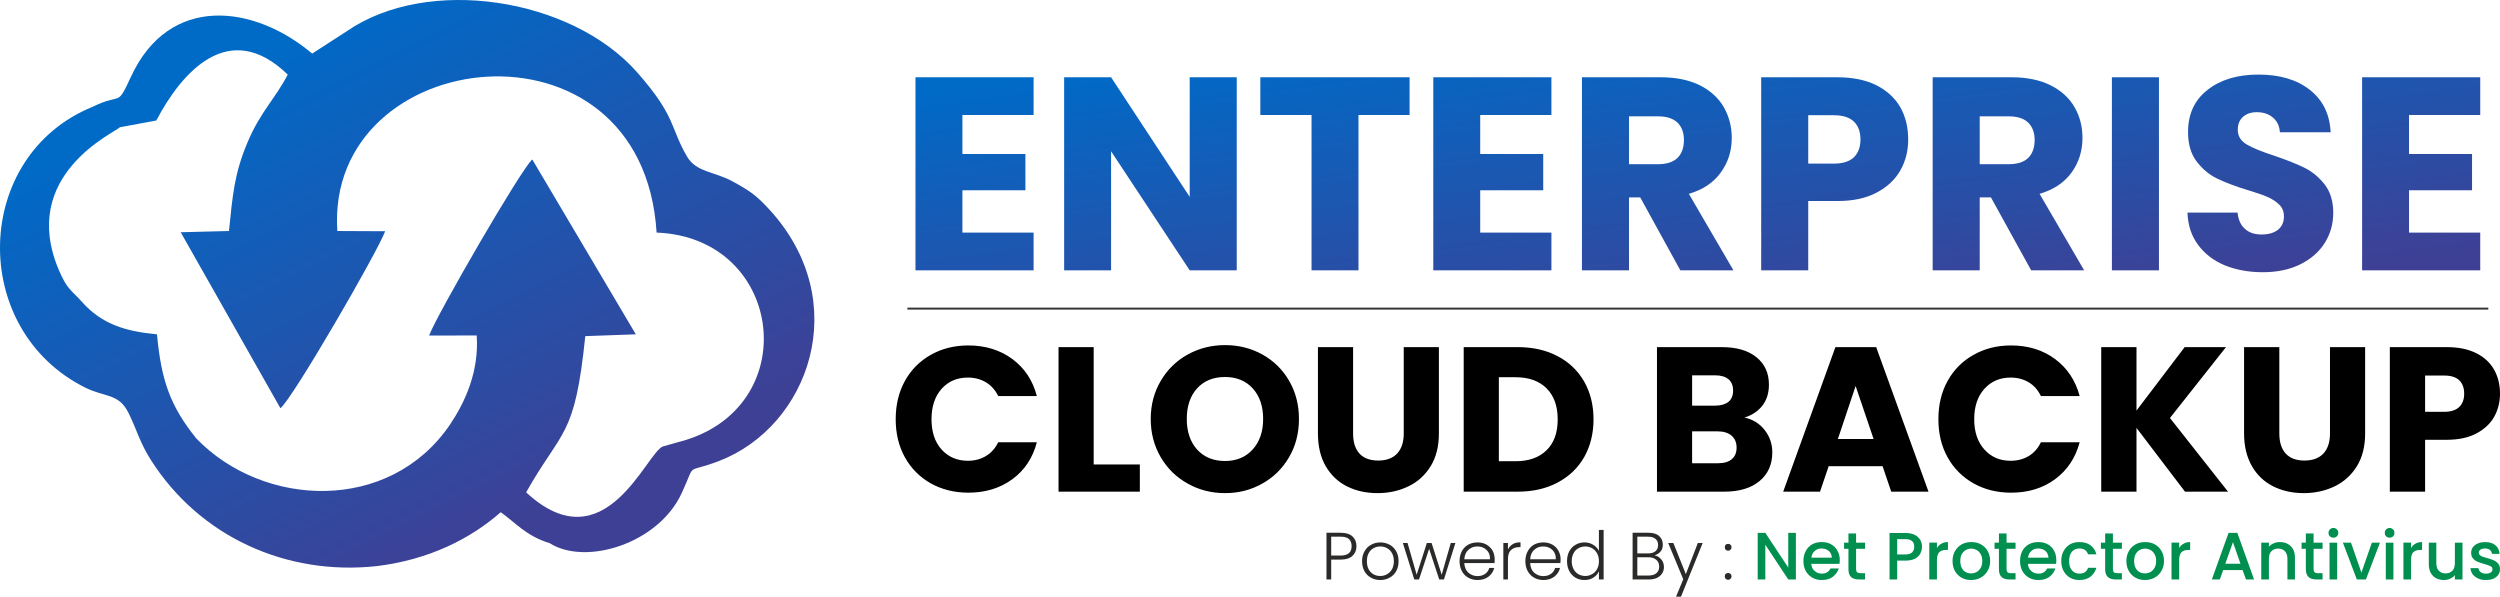
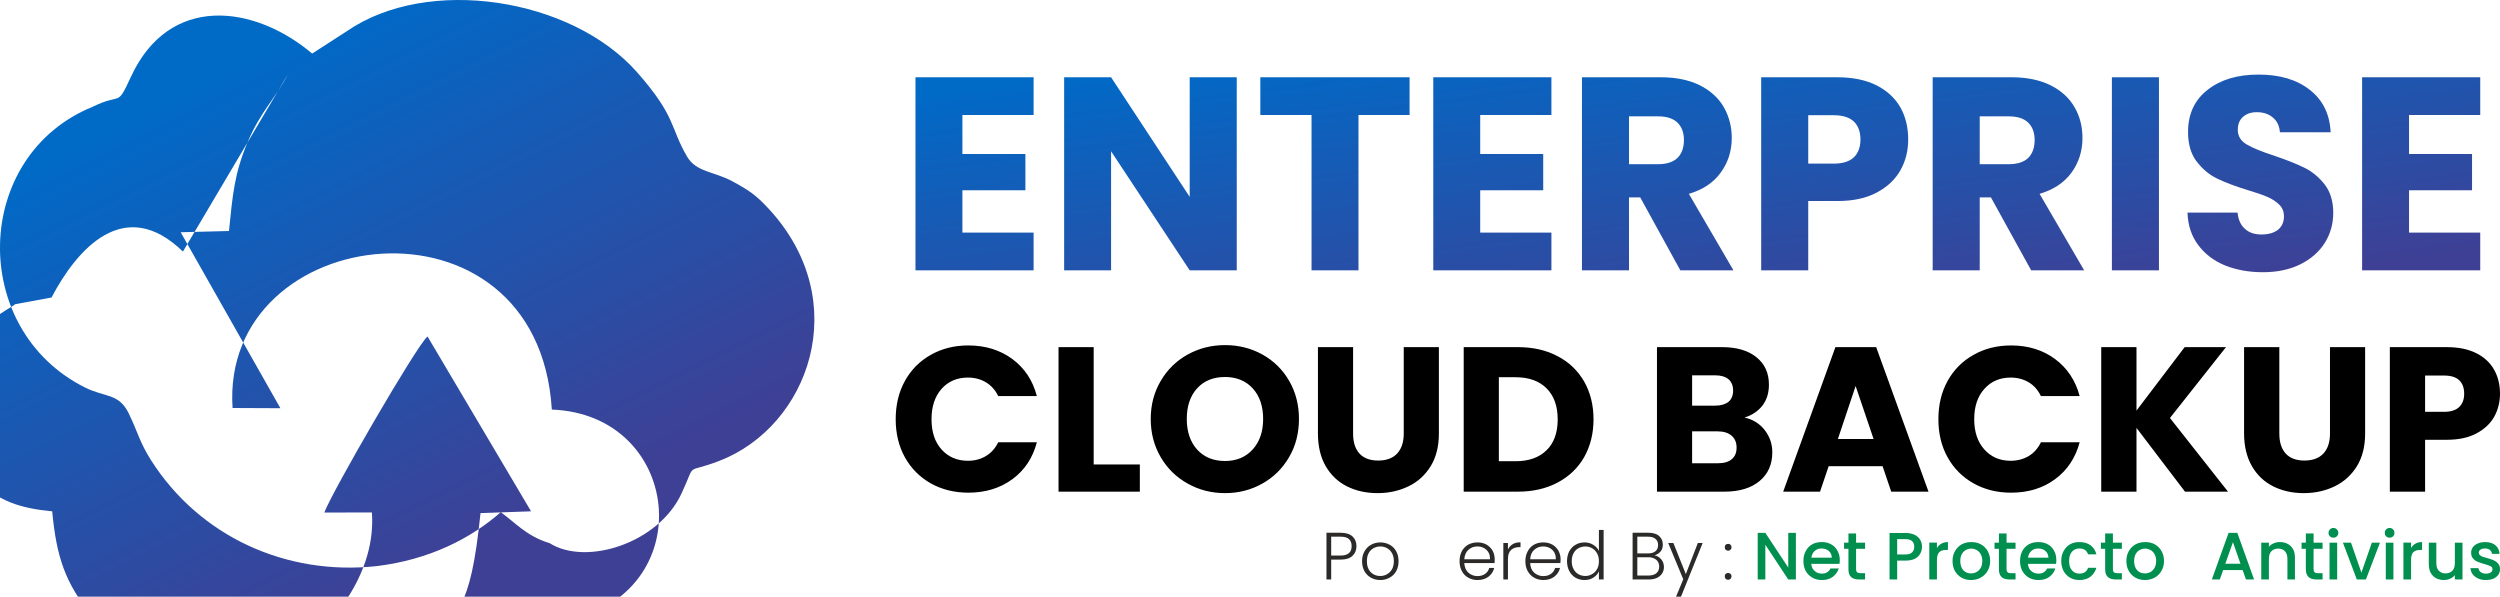
<svg xmlns="http://www.w3.org/2000/svg" xmlns:xlink="http://www.w3.org/1999/xlink" xml:space="preserve" width="222.621mm" height="53.132mm" version="1.1" style="shape-rendering:geometricPrecision; text-rendering:geometricPrecision; image-rendering:optimizeQuality; fill-rule:evenodd; clip-rule:evenodd" viewBox="0 0 22262 5313">
  <defs>
    <style type="text/css">
   
    .str0 {stroke:#373435;stroke-width:17.64}
    .fil3 {fill:none;fill-rule:nonzero}
    .fil4 {fill:#2B2A29;fill-rule:nonzero}
    .fil2 {fill:black;fill-rule:nonzero}
    .fil5 {fill:#008F4F;fill-rule:nonzero}
    .fil0 {fill:url(#id0)}
    .fil1 {fill:url(#id1);fill-rule:nonzero}
   
  </style>
    <linearGradient id="id0" gradientUnits="userSpaceOnUse" x1="2547.76" y1="374.47" x2="4704.14" y2="4680.13">
      <stop offset="0" style="stop-opacity:1; stop-color:#006AC7" />
      <stop offset="1" style="stop-opacity:1; stop-color:#3E4095" />
    </linearGradient>
    <linearGradient id="id1" gradientUnits="userSpaceOnUse" xlink:href="#id0" x1="14915.3" y1="-31.59" x2="15322.2" y2="3119.26">
  </linearGradient>
  </defs>
  <g id="Layer_x0020_1">
    <g id="_1867069761040">
-       <path class="fil0" d="M3355 5041c468,-57 838,-246 1104,-480 128,90 226,212 436,276 324,204 969,2 1175,-445 135,-292 22,-168 333,-287 799,-307 1206,-1418 444,-2244 -117,-127 -180,-168 -328,-248 -162,-87 -320,-80 -401,-219 -154,-264 -94,-353 -447,-753 -584,-660 -1862,-861 -2583,-363l-308 199c-519,-437 -1274,-533 -1615,209 -127,276 -77,136 -338,264 -1073,435 -1108,1982 -69,2501 179,89 300,49 388,229 79,163 99,261 199,418 433,680 1204,1031 2010,943zm-793 -4377c-108,211 -243,330 -358,604 -117,278 -132,464 -165,789l-430 11 888 1567c105,-79 862,-1386 933,-1576l-426 -2c-111,-1664 2718,-2005 2843,14 1145,44 1323,1583 189,1867l-132 37c-148,52 -516,1060 -1219,409 325,-573 433,-481 527,-1391l450 -16 -922 -1557c-92,73 -849,1380 -919,1568l424 -1c22,317 -100,588 -236,791 -539,797 -1666,744 -2261,126 -232,-288 -312,-516 -350,-927 -281,-26 -492,-91 -667,-288 -97,-109 -131,-106 -208,-287 -355,-841 492,-1217 545,-1269l324 -60c225,-429 648,-916 1170,-409z" />
+       <path class="fil0" d="M3355 5041c468,-57 838,-246 1104,-480 128,90 226,212 436,276 324,204 969,2 1175,-445 135,-292 22,-168 333,-287 799,-307 1206,-1418 444,-2244 -117,-127 -180,-168 -328,-248 -162,-87 -320,-80 -401,-219 -154,-264 -94,-353 -447,-753 -584,-660 -1862,-861 -2583,-363l-308 199c-519,-437 -1274,-533 -1615,209 -127,276 -77,136 -338,264 -1073,435 -1108,1982 -69,2501 179,89 300,49 388,229 79,163 99,261 199,418 433,680 1204,1031 2010,943zm-793 -4377c-108,211 -243,330 -358,604 -117,278 -132,464 -165,789l-430 11 888 1567l-426 -2c-111,-1664 2718,-2005 2843,14 1145,44 1323,1583 189,1867l-132 37c-148,52 -516,1060 -1219,409 325,-573 433,-481 527,-1391l450 -16 -922 -1557c-92,73 -849,1380 -919,1568l424 -1c22,317 -100,588 -236,791 -539,797 -1666,744 -2261,126 -232,-288 -312,-516 -350,-927 -281,-26 -492,-91 -667,-288 -97,-109 -131,-106 -208,-287 -355,-841 492,-1217 545,-1269l324 -60c225,-429 648,-916 1170,-409z" />
      <path class="fil1" d="M8570 1024l0 347 561 0 0 323 -561 0 0 377 634 0 0 336 -1052 0 0 -1719 1052 0 0 336 -634 0zm2443 1383l-419 0 -700 -1060 0 1060 -418 0 0 -1719 418 0 700 1065 0 -1065 419 0 0 1719zm1539 -1719l0 336 -455 0 0 1383 -418 0 0 -1383 -456 0 0 -336 1329 0 0 0zm629 336l0 347 561 0 0 323 -561 0 0 377 634 0 0 336 -1052 0 0 -1719 1052 0 0 336 -634 0zm1782 1383l-357 -649 -100 0 0 649 -419 0 0 -1719 703 0c135,0 250,24 346,71 95,48 167,113 214,195 47,82 71,174 71,275 0,114 -32,216 -97,306 -64,90 -159,154 -285,191l397 681 -473 0 0 0zm-457 -945l259 0c77,0 134,-19 173,-56 38,-38 57,-91 57,-160 0,-65 -19,-116 -57,-154 -39,-37 -96,-56 -173,-56l-259 0 0 426 0 0zm2486 -220c0,99 -22,190 -68,272 -46,83 -116,149 -211,200 -94,51 -212,76 -352,76l-259 0 0 617 -419 0 0 -1719 678 0c137,0 253,24 348,71 94,48 165,113 213,196 47,83 70,179 70,287l0 0zm-663 215c80,0 140,-19 179,-56 39,-38 59,-91 59,-159 0,-69 -20,-122 -59,-160 -39,-37 -99,-56 -179,-56l-227 0 0 431 227 0 0 0zm1758 950l-358 -649 -100 0 0 649 -419 0 0 -1719 703 0c135,0 251,24 346,71 96,48 167,113 214,195 48,82 71,174 71,275 0,114 -32,216 -96,306 -65,90 -160,154 -286,191l397 681 -472 0 0 0zm-458 -945l259 0c77,0 135,-19 173,-56 38,-38 57,-91 57,-160 0,-65 -19,-116 -57,-154 -38,-37 -96,-56 -173,-56l-259 0 0 426 0 0zm1596 -774l0 1719 -419 0 0 -1719 419 0zm925 1736c-126,0 -238,-21 -338,-61 -99,-41 -179,-102 -238,-182 -60,-80 -91,-176 -95,-288l446 0c6,63 28,112 66,145 37,34 86,50 147,50 62,0 111,-14 147,-42 35,-29 53,-68 53,-119 0,-43 -14,-78 -42,-105 -29,-28 -64,-51 -106,-69 -41,-18 -100,-38 -177,-61 -111,-34 -202,-69 -272,-103 -70,-34 -130,-85 -181,-152 -51,-67 -76,-154 -76,-262 0,-159 58,-285 174,-375 116,-91 267,-136 453,-136 189,0 342,45 457,136 116,90 178,216 186,378l-452 0c-4,-56 -24,-99 -62,-131 -37,-32 -85,-48 -144,-48 -51,0 -91,14 -122,41 -31,27 -47,65 -47,116 0,55 26,99 79,130 52,31 133,64 244,100 111,38 201,73 271,108 69,34 129,84 180,149 50,65 76,149 76,252 0,98 -25,187 -75,267 -50,80 -122,143 -217,191 -94,47 -206,71 -335,71l0 0zm1302 -1400l0 347 561 0 0 323 -561 0 0 377 634 0 0 336 -1052 0 0 -1719 1052 0 0 336 -634 0z" />
      <path class="fil2" d="M7976 3733c0,-128 27,-241 82,-341 55,-99 132,-177 230,-232 99,-56 210,-84 335,-84 152,0 283,41 392,121 109,81 182,191 218,330l-344 0c-26,-54 -63,-95 -110,-123 -47,-28 -100,-42 -160,-42 -97,0 -175,34 -235,101 -59,67 -89,157 -89,270 0,112 29,202 89,269 60,67 139,101 235,101 60,0 113,-14 160,-42 47,-28 84,-69 110,-123l344 0c-36,139 -109,249 -218,329 -109,80 -240,120 -392,120 -125,0 -236,-28 -335,-83 -98,-56 -175,-133 -230,-232 -55,-99 -82,-212 -82,-339zm1763 403l411 0 0 242 -724 0 0 -1287 313 0 0 1045zm1170 255c-121,0 -232,-28 -333,-85 -101,-56 -181,-134 -240,-235 -59,-101 -89,-214 -89,-340 0,-126 30,-239 89,-339 59,-101 139,-179 240,-235 101,-56 212,-84 333,-84 121,0 232,28 333,84 100,56 180,134 238,235 58,100 87,213 87,339 0,126 -29,239 -88,340 -59,101 -138,179 -238,235 -101,57 -211,85 -332,85l0 0zm0 -286c102,0 185,-35 246,-103 62,-68 93,-159 93,-271 0,-114 -31,-205 -93,-273 -61,-67 -144,-101 -246,-101 -104,0 -187,33 -249,101 -61,67 -92,158 -92,273 0,113 31,204 92,272 62,68 145,102 249,102l0 0zm1140 -1014l0 770c0,77 19,136 57,178 38,41 93,62 167,62 73,0 129,-21 168,-62 39,-42 59,-101 59,-178l0 -770 313 0 0 768c0,115 -24,212 -73,292 -49,79 -114,139 -197,179 -82,40 -174,61 -276,61 -101,0 -192,-20 -272,-60 -80,-40 -143,-100 -190,-180 -46,-80 -69,-177 -69,-292l0 -768 313 0 0 0zm1467 0c135,0 254,27 355,81 102,53 180,129 236,226 55,97 83,209 83,336 0,126 -28,238 -83,336 -56,98 -135,173 -237,227 -102,54 -220,81 -354,81l-482 0 0 -1287 482 0 0 0zm-21 1016c119,0 211,-33 277,-98 66,-64 99,-156 99,-275 0,-118 -33,-210 -99,-276 -66,-66 -158,-99 -277,-99l-148 0 0 748 148 0zm2039 -389c75,16 134,53 180,111 45,58 68,124 68,199 0,107 -38,193 -113,255 -75,63 -180,95 -315,95l-599 0 0 -1287 579 0c131,0 233,30 307,90 74,60 111,141 111,244 0,75 -20,138 -59,188 -40,50 -93,85 -159,105l0 0zm-466 -106l206 0c51,0 90,-12 118,-34 27,-23 41,-56 41,-100 0,-44 -14,-78 -41,-101 -28,-23 -67,-35 -118,-35l-206 0 0 270 0 0zm231 513c53,0 94,-12 122,-36 29,-24 43,-58 43,-103 0,-46 -15,-81 -45,-107 -29,-25 -71,-38 -123,-38l-228 0 0 284 231 0 0 0zm1465 26l-480 0 -77 227 -328 0 465 -1287 363 0 466 1287 -332 0 -77 -227 0 0zm-80 -242l-160 -472 -158 472 318 0 0 0zm577 -176c0,-128 27,-241 82,-341 55,-99 132,-177 231,-232 98,-56 209,-84 334,-84 153,0 284,41 392,121 109,81 182,191 219,330l-345 0c-26,-54 -62,-95 -109,-123 -47,-28 -101,-42 -161,-42 -96,0 -174,34 -234,101 -60,67 -90,157 -90,270 0,112 30,202 90,269 60,67 138,101 234,101 60,0 114,-14 161,-42 47,-28 83,-69 109,-123l345 0c-37,139 -110,249 -219,329 -108,80 -239,120 -392,120 -125,0 -236,-28 -334,-83 -99,-56 -176,-133 -231,-232 -55,-99 -82,-212 -82,-339zm2196 645l-432 -568 0 568 -314 0 0 -1287 314 0 0 565 429 -565 368 0 -499 631 517 656 -383 0 0 0zm840 -1287l0 770c0,77 19,136 57,178 38,41 93,62 166,62 74,0 130,-21 169,-62 39,-42 59,-101 59,-178l0 -770 313 0 0 768c0,115 -24,212 -73,292 -49,79 -115,139 -197,179 -83,40 -175,61 -276,61 -101,0 -192,-20 -272,-60 -80,-40 -144,-100 -190,-180 -46,-80 -70,-177 -70,-292l0 -768 314 0 0 0zm1965 414c0,75 -17,143 -51,205 -34,61 -87,111 -158,149 -71,38 -159,57 -264,57l-194 0 0 462 -314 0 0 -1287 508 0c103,0 190,18 260,53 71,35 124,84 160,147 35,62 53,134 53,214l0 0zm-497 162c60,0 105,-15 134,-43 29,-28 44,-67 44,-119 0,-51 -15,-91 -44,-119 -29,-28 -74,-42 -134,-42l-170 0 0 323 170 0 0 0z" />
-       <line class="fil3 str0" x1="8080" y1="2748" x2="22158" y2="2748" />
      <path class="fil4" d="M12079 4863c0,36 -12,65 -36,87 -23,22 -58,33 -105,33l-84 0 0 177 -42 0 0 -416 126 0c46,0 82,11 105,32 24,22 36,51 36,87zm-141 84c65,0 98,-28 98,-84 0,-27 -8,-48 -24,-63 -15,-14 -40,-21 -74,-21l-84 0 0 168 84 0z" />
      <path id="1" class="fil4" d="M12291 5165c-31,0 -58,-7 -83,-21 -24,-13 -44,-33 -58,-58 -14,-25 -21,-55 -21,-89 0,-33 7,-63 22,-88 14,-25 33,-45 58,-58 25,-14 52,-21 83,-21 30,0 58,7 83,21 25,13 44,33 58,58 14,25 21,55 21,88 0,34 -7,63 -21,89 -14,25 -34,45 -59,58 -25,14 -53,21 -83,21zm0 -36c21,0 41,-5 59,-15 18,-10 33,-24 45,-44 11,-20 17,-44 17,-73 0,-28 -6,-52 -17,-72 -11,-20 -26,-34 -44,-44 -18,-10 -38,-15 -60,-15 -21,0 -41,5 -59,15 -19,10 -33,24 -44,44 -11,20 -16,44 -16,72 0,29 5,53 16,73 11,20 25,34 43,44 18,10 38,15 60,15z" />
-       <polygon id="2" class="fil4" points="12960,4835 12858,5160 12816,5160 12726,4887 12636,5160 12594,5160 12492,4835 12534,4835 12615,5118 12706,4835 12748,4835 12838,5118 12919,4835 " />
      <path id="3" class="fil4" d="M13310 4981c0,14 0,25 -1,33l-270 0c2,24 8,45 18,63 11,17 25,30 43,39 17,9 36,14 57,14 27,0 50,-7 68,-20 18,-13 31,-31 37,-53l44 0c-8,32 -25,58 -51,78 -26,20 -59,30 -98,30 -31,0 -58,-7 -82,-21 -25,-13 -44,-33 -57,-58 -14,-25 -21,-55 -21,-89 0,-33 7,-63 20,-88 14,-26 33,-45 57,-59 24,-13 52,-20 83,-20 31,0 58,7 81,20 23,14 41,32 54,55 12,23 18,48 18,76zm-42 -1c1,-25 -4,-45 -14,-62 -11,-17 -24,-30 -42,-39 -17,-9 -36,-13 -57,-13 -31,0 -57,10 -79,30 -22,19 -34,47 -37,84l229 0z" />
      <path id="4" class="fil4" d="M13428 4893c10,-21 24,-36 42,-47 19,-12 42,-17 70,-17l0 43 -11 0c-31,0 -55,9 -73,25 -18,16 -28,43 -28,81l0 182 -41 0 0 -325 41 0 0 58z" />
      <path id="5" class="fil4" d="M13897 4981c0,14 -1,25 -2,33l-269 0c1,24 7,45 17,63 11,17 25,30 43,39 17,9 36,14 57,14 27,0 50,-7 68,-20 19,-13 31,-31 37,-53l44 0c-8,32 -25,58 -51,78 -26,20 -59,30 -98,30 -31,0 -58,-7 -82,-21 -24,-13 -43,-33 -57,-58 -14,-25 -21,-55 -21,-89 0,-33 7,-63 21,-88 13,-26 32,-45 56,-59 24,-13 52,-20 83,-20 31,0 58,7 81,20 24,14 41,32 54,55 12,23 19,48 19,76zm-43 -1c1,-25 -4,-45 -14,-62 -10,-17 -24,-30 -42,-39 -17,-9 -36,-13 -57,-13 -31,0 -57,10 -79,30 -22,19 -34,47 -36,84l228 0z" />
      <path id="6" class="fil4" d="M13954 4997c0,-33 7,-63 20,-88 14,-25 32,-45 56,-58 23,-14 50,-21 80,-21 29,0 54,7 77,21 23,14 40,32 51,54l0 -186 42 0 0 441 -42 0 0 -73c-10,23 -26,42 -49,56 -22,15 -49,22 -80,22 -29,0 -56,-7 -80,-21 -23,-14 -42,-34 -55,-59 -13,-25 -20,-55 -20,-88zm284 0c0,-26 -5,-49 -16,-69 -11,-19 -25,-35 -44,-46 -18,-10 -39,-16 -61,-16 -23,0 -44,6 -62,16 -18,10 -33,25 -43,45 -11,20 -16,43 -16,70 0,26 5,50 16,70 10,20 25,35 43,46 18,10 39,16 62,16 22,0 43,-6 61,-17 19,-10 33,-26 44,-45 11,-20 16,-43 16,-70z" />
      <path id="7" class="fil4" d="M14733 4945c23,4 43,16 60,36 16,19 24,42 24,68 0,21 -5,40 -16,57 -10,16 -26,30 -46,40 -20,9 -44,14 -73,14l-144 0 0 -416 140 0c42,0 74,9 96,29 22,19 33,45 33,76 0,25 -6,46 -20,62 -14,16 -32,28 -54,34zm-153 -17l97 0c28,0 50,-7 65,-20 16,-13 23,-32 23,-55 0,-23 -7,-41 -23,-54 -15,-14 -37,-20 -67,-20l-95 0 0 149zm99 197c31,0 54,-7 71,-21 17,-15 25,-34 25,-59 0,-25 -9,-45 -26,-60 -18,-15 -42,-23 -71,-23l-98 0 0 163 99 0z" />
      <polygon id="8" class="fil4" points="15162,4835 14969,5313 14925,5313 14989,5158 14855,4835 14901,4835 15012,5112 15119,4835 " />
      <path id="9" class="fil4" d="M15389 5163c-9,0 -16,-3 -22,-9 -6,-6 -8,-13 -8,-22 0,-9 2,-16 8,-22 6,-5 13,-8 22,-8 8,0 15,3 21,8 6,6 9,13 9,22 0,9 -3,16 -9,22 -6,6 -13,9 -21,9zm0 -259c-9,0 -16,-3 -22,-9 -6,-6 -8,-13 -8,-22 0,-9 2,-16 8,-22 6,-6 13,-8 22,-8 8,0 15,2 21,8 6,6 9,13 9,22 0,9 -3,16 -9,22 -6,6 -13,9 -21,9z" />
      <polygon id="10" class="fil5" points="15992,5160 15924,5160 15720,4851 15720,5160 15652,5160 15652,4745 15720,4745 15924,5054 15924,4745 15992,4745 " />
      <path id="11" class="fil5" d="M16383 4988c0,12 -1,23 -3,33l-251 0c2,27 12,48 30,63 17,16 38,24 64,24 36,0 62,-15 77,-46l74 0c-10,31 -28,55 -54,75 -26,19 -59,28 -97,28 -32,0 -60,-7 -84,-21 -25,-14 -45,-34 -59,-59 -14,-26 -21,-56 -21,-89 0,-34 7,-64 21,-89 13,-26 33,-46 57,-60 25,-14 54,-20 86,-20 31,0 58,6 83,20 24,13 43,32 56,57 14,24 21,52 21,84zm-71 -22c-1,-25 -10,-45 -27,-60 -18,-15 -39,-22 -65,-22 -24,0 -44,7 -60,22 -17,15 -27,35 -30,60l182 0z" />
      <path id="12" class="fil5" d="M16528 4887l0 182c0,12 3,21 9,26 6,6 16,9 30,9l41 0 0 56 -53 0c-31,0 -54,-7 -71,-21 -16,-15 -24,-38 -24,-70l0 -182 -39 0 0 -55 39 0 0 -82 68 0 0 82 80 0 0 55 -80 0z" />
      <path id="13" class="fil5" d="M17115 4869c0,21 -5,41 -15,60 -10,19 -25,34 -47,46 -22,11 -50,17 -84,17l-75 0 0 168 -68 0 0 -414 143 0c31,0 58,6 80,16 22,11 39,26 50,45 11,19 16,39 16,62zm-146 68c26,0 45,-6 57,-18 13,-12 20,-28 20,-50 0,-45 -26,-68 -77,-68l-75 0 0 136 75 0z" />
      <path id="14" class="fil5" d="M17248 4880c10,-17 23,-30 40,-39 16,-10 36,-14 58,-14l0 70 -17 0c-27,0 -47,7 -60,20 -14,14 -21,37 -21,70l0 173 -68 0 0 -328 68 0 0 48z" />
      <path id="15" class="fil5" d="M17551 5165c-31,0 -59,-7 -84,-21 -25,-14 -44,-34 -59,-59 -14,-26 -21,-56 -21,-89 0,-34 7,-63 22,-89 15,-26 35,-46 60,-60 26,-14 54,-20 85,-20 32,0 60,6 85,20 26,14 46,34 61,60 14,26 22,55 22,89 0,33 -8,63 -23,88 -15,26 -36,46 -62,60 -26,14 -54,21 -86,21zm0 -59c18,0 34,-4 49,-12 16,-8 28,-21 38,-38 9,-16 14,-36 14,-60 0,-24 -5,-44 -14,-61 -9,-16 -21,-29 -36,-37 -15,-8 -31,-13 -49,-13 -17,0 -34,5 -48,13 -15,8 -27,21 -36,37 -9,17 -13,37 -13,61 0,35 9,62 27,82 18,19 41,28 68,28z" />
      <path id="16" class="fil5" d="M17868 4887l0 182c0,12 3,21 9,26 6,6 15,9 29,9l42 0 0 56 -54 0c-30,0 -54,-7 -70,-21 -16,-15 -24,-38 -24,-70l0 -182 -39 0 0 -55 39 0 0 -82 68 0 0 82 80 0 0 55 -80 0z" />
      <path id="17" class="fil5" d="M18311 4988c0,12 0,23 -2,33l-251 0c2,27 12,48 29,63 18,16 39,24 65,24 36,0 62,-15 77,-46l73 0c-9,31 -27,55 -53,75 -26,19 -59,28 -97,28 -32,0 -60,-7 -85,-21 -24,-14 -44,-34 -58,-59 -14,-26 -21,-56 -21,-89 0,-34 7,-64 20,-89 14,-26 33,-46 58,-60 25,-14 54,-20 86,-20 31,0 58,6 83,20 24,13 43,32 56,57 14,24 20,52 20,84zm-70 -22c-1,-25 -10,-45 -27,-60 -18,-15 -39,-22 -65,-22 -24,0 -44,7 -60,22 -17,15 -27,35 -30,60l182 0z" />
      <path id="18" class="fil5" d="M18355 4996c0,-34 7,-64 21,-89 14,-26 33,-46 57,-60 24,-14 52,-20 83,-20 40,0 73,9 99,28 26,19 44,46 53,81l-74 0c-6,-17 -15,-29 -28,-39 -13,-9 -30,-13 -50,-13 -27,0 -50,10 -66,29 -17,20 -25,47 -25,83 0,35 8,63 25,82 16,20 39,30 66,30 40,0 66,-17 78,-52l74 0c-10,34 -28,60 -54,80 -26,20 -59,29 -98,29 -31,0 -59,-7 -83,-21 -24,-14 -43,-34 -57,-59 -14,-26 -21,-56 -21,-89z" />
      <path id="19" class="fil5" d="M18815 4887l0 182c0,12 3,21 8,26 6,6 16,9 30,9l42 0 0 56 -54 0c-31,0 -54,-7 -70,-21 -17,-15 -25,-38 -25,-70l0 -182 -38 0 0 -55 38 0 0 -82 69 0 0 82 80 0 0 55 -80 0z" />
      <path id="20" class="fil5" d="M19100 5165c-31,0 -59,-7 -84,-21 -25,-14 -45,-34 -59,-59 -15,-26 -22,-56 -22,-89 0,-34 7,-63 22,-89 15,-26 35,-46 60,-60 26,-14 54,-20 86,-20 31,0 59,6 85,20 25,14 45,34 60,60 15,26 22,55 22,89 0,33 -8,63 -23,88 -15,26 -35,46 -61,60 -26,14 -55,21 -86,21zm0 -59c17,0 33,-4 49,-12 15,-8 27,-21 37,-38 9,-16 14,-36 14,-60 0,-24 -4,-44 -14,-61 -9,-16 -21,-29 -36,-37 -15,-8 -31,-13 -49,-13 -17,0 -33,5 -48,13 -15,8 -27,21 -36,37 -8,17 -13,37 -13,61 0,35 9,62 27,82 18,19 41,28 69,28z" />
-       <path id="21" class="fil5" d="M19405 4880c10,-17 23,-30 40,-39 16,-10 36,-14 58,-14l0 70 -17 0c-26,0 -47,7 -60,20 -14,14 -21,37 -21,70l0 173 -68 0 0 -328 68 0 0 48z" />
      <path id="22" class="fil5" d="M19970 5076l-173 0 -30 84 -71 0 149 -415 78 0 149 415 -72 0 -30 -84zm-19 -56l-67 -192 -68 192 135 0z" />
      <path id="23" class="fil5" d="M20302 4827c25,0 49,5 69,16 20,10 36,26 48,47 12,21 17,47 17,76l0 194 -67 0 0 -183c0,-30 -7,-52 -22,-68 -15,-16 -35,-24 -60,-24 -26,0 -46,8 -61,24 -15,16 -22,38 -22,68l0 183 -68 0 0 -328 68 0 0 37c11,-13 25,-24 43,-31 17,-8 35,-11 55,-11z" />
      <path id="24" class="fil5" d="M20602 4887l0 182c0,12 3,21 9,26 5,6 15,9 29,9l42 0 0 56 -54 0c-30,0 -54,-7 -70,-21 -16,-15 -25,-38 -25,-70l0 -182 -38 0 0 -55 38 0 0 -82 69 0 0 82 80 0 0 55 -80 0z" />
      <path id="25" class="fil5" d="M20779 4788c-13,0 -23,-4 -31,-12 -9,-8 -13,-19 -13,-31 0,-12 4,-23 13,-31 8,-8 18,-13 31,-13 12,0 22,5 30,13 9,8 13,19 13,31 0,12 -4,23 -13,31 -8,8 -18,12 -30,12zm33 44l0 328 -68 0 0 -328 68 0z" />
      <polygon id="26" class="fil5" points="21028,5099 21121,4832 21193,4832 21068,5160 20987,5160 20863,4832 20935,4832 " />
      <path id="27" class="fil5" d="M21279 4788c-12,0 -22,-4 -31,-12 -8,-8 -12,-19 -12,-31 0,-12 4,-23 12,-31 9,-8 19,-13 31,-13 12,0 22,5 31,13 8,8 12,19 12,31 0,12 -4,23 -12,31 -9,8 -19,12 -31,12zm34 44l0 328 -68 0 0 -328 68 0z" />
      <path id="28" class="fil5" d="M21470 4880c10,-17 23,-30 39,-39 17,-10 36,-14 59,-14l0 70 -17 0c-27,0 -47,7 -61,20 -13,14 -20,37 -20,70l0 173 -68 0 0 -328 68 0 0 48z" />
      <path id="29" class="fil5" d="M21928 4832l0 328 -68 0 0 -39c-11,14 -25,25 -42,32 -17,8 -36,12 -55,12 -26,0 -49,-6 -70,-16 -20,-11 -36,-27 -48,-48 -11,-21 -17,-46 -17,-76l0 -193 67 0 0 183c0,29 7,52 22,67 15,16 35,24 60,24 26,0 46,-8 61,-24 15,-15 22,-38 22,-67l0 -183 68 0z" />
      <path id="30" class="fil5" d="M22136 5165c-25,0 -49,-4 -69,-14 -20,-9 -37,-22 -49,-38 -11,-16 -18,-34 -19,-54l71 0c1,14 8,26 20,35 12,10 27,14 45,14 19,0 34,-3 45,-11 10,-7 15,-17 15,-28 0,-12 -5,-21 -17,-27 -12,-6 -30,-13 -56,-20 -25,-7 -45,-13 -60,-20 -16,-6 -29,-16 -40,-29 -12,-13 -17,-30 -17,-52 0,-17 5,-33 15,-48 11,-14 25,-26 45,-34 19,-8 41,-12 66,-12 37,0 67,9 90,28 23,19 35,44 37,77l-68 0c-1,-15 -7,-26 -18,-35 -11,-9 -25,-13 -43,-13 -18,0 -32,3 -41,10 -10,7 -15,16 -15,27 0,8 3,16 10,22 6,6 14,10 23,14 9,3 23,7 41,12 23,7 43,13 58,20 15,6 29,16 40,29 11,12 17,29 17,50 0,19 -5,36 -15,50 -11,15 -25,27 -44,35 -19,8 -41,12 -67,12z" />
    </g>
  </g>
</svg>